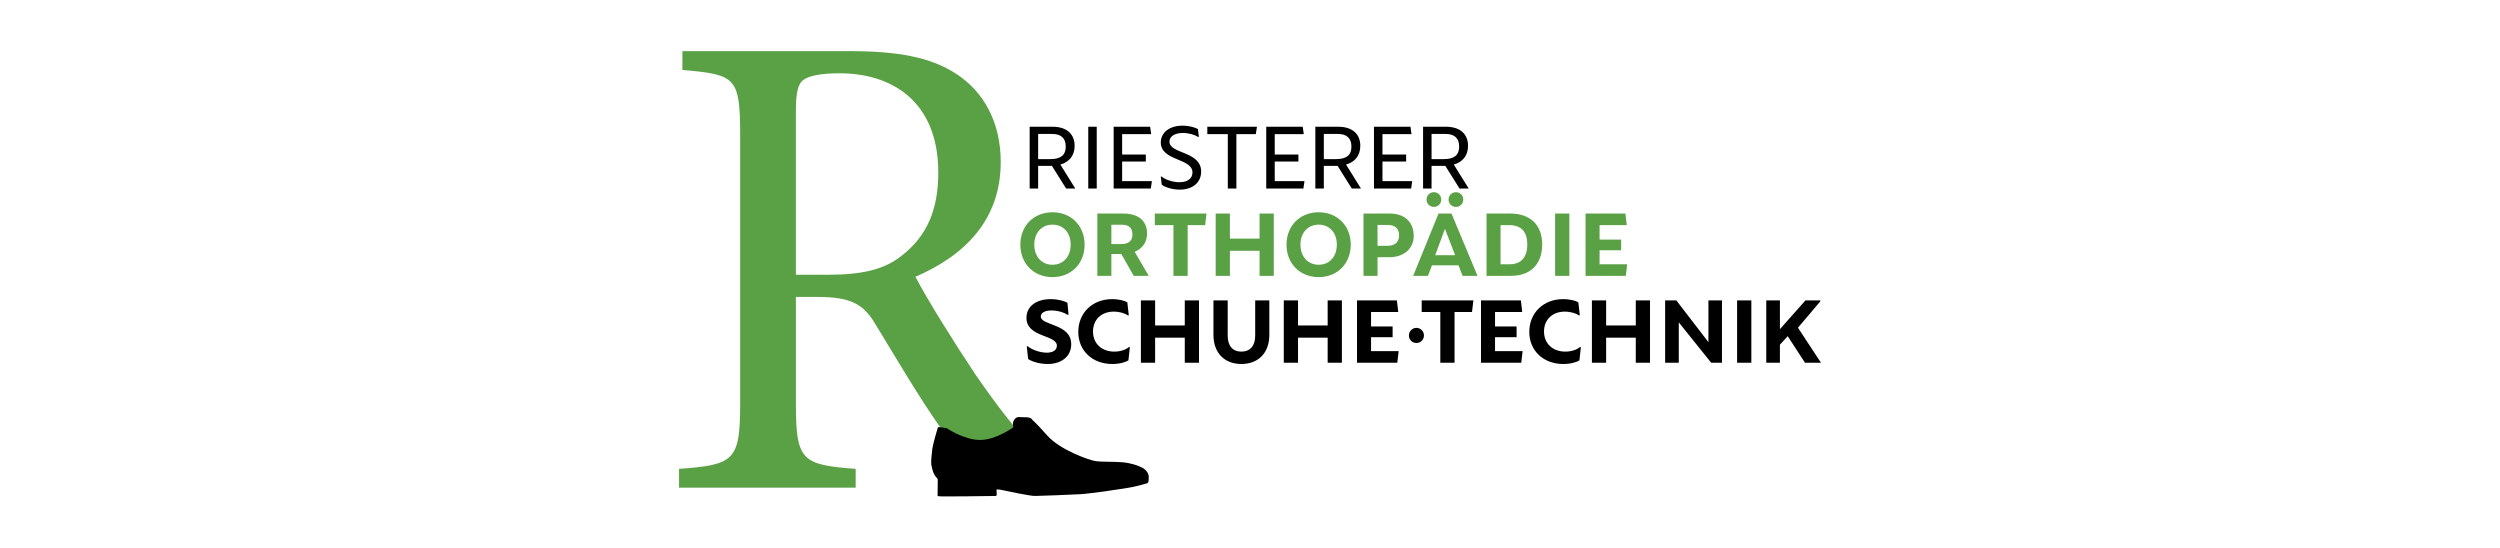
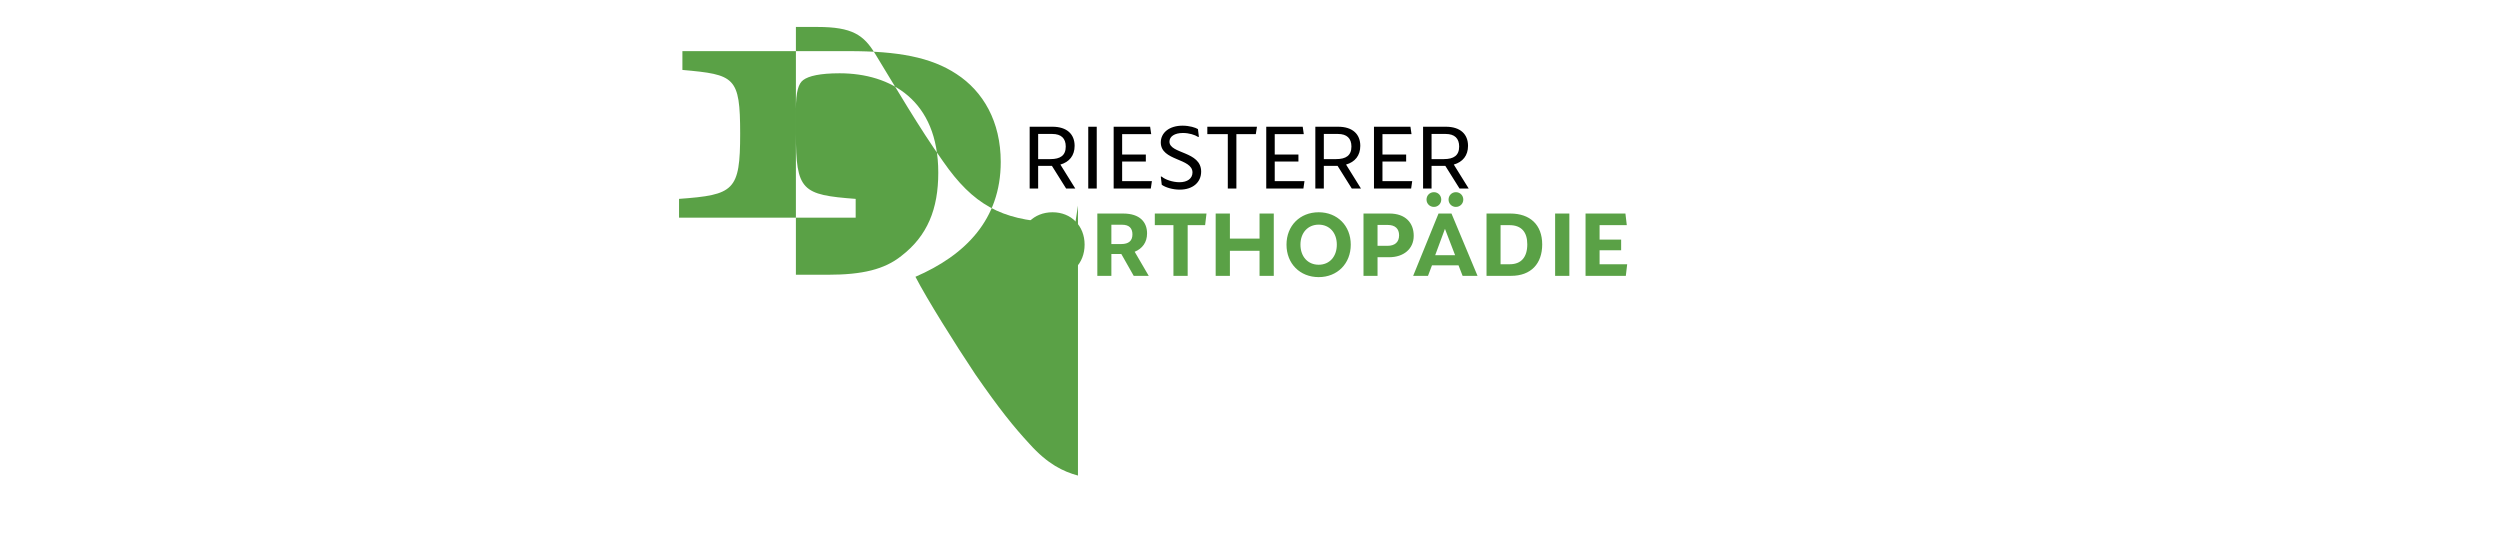
<svg xmlns="http://www.w3.org/2000/svg" id="Ebene_1" viewBox="0 0 347 76">
  <defs>
    <style>.cls-1{fill:#5aa146;}</style>
  </defs>
-   <path class="cls-1" d="M110.47,38.137V15.206c0-2.517.373-3.635,1.026-4.102.746-.559,2.33-.932,5.034-.932,7.084,0,13.702,3.728,13.702,13.795,0,5.033-1.491,8.763-5.127,11.559-2.33,1.864-5.407,2.609-10.16,2.609h-4.475ZM149.621,66.009c-2.051-.56-4.195-1.584-6.712-4.381-2.237-2.424-4.195-4.847-7.55-9.695-2.797-4.195-6.712-10.44-8.296-13.516,6.898-2.983,11.839-7.924,11.839-15.94,0-5.593-2.424-9.788-6.153-12.211-3.542-2.331-8.11-3.17-14.914-3.17h-23.118v2.61c7.271.653,8.016.932,8.016,8.856v37.473c0,7.923-.839,8.483-8.483,9.042v2.609h24.516v-2.609c-7.458-.56-8.296-1.119-8.296-9.042v-14.821h2.984c4.846,0,6.432,1.118,8.016,3.728,2.797,4.568,6.153,10.347,9.414,14.914,4.195,6.059,8.11,8.11,15.102,8.483,1.118.093,2.144.093,3.262.093l.373-2.423Z" />
-   <path d="M130.381,59.287l-.199.022s-.654,2.165-.776,2.976c-.087.58-.195,1.851-.146,2.168.049.316.217,1.096.463,1.485.247.39.438.463.438.658s-.024,2.242-.024,2.242c0,0-.129-.064.119.036.203.082,7.971-.036,7.971-.036l.118-.101-.021-.728v-.074s.195-.048.95.122c.755.171,3.704.78,4.361.78.658,0,4.995-.171,6.335-.244,1.34-.073,6.677-.852,7.359-1.024.682-.171,1.949-.438,2.022-.584.073-.146.104-.511.097-.829-.007-.365-.292-.926-.901-1.242-.608-.316-1.608-.657-2.777-.755-1.17-.097-2.851-.024-3.777-.17-.747-.118-4.824-1.486-6.651-3.557-1.827-2.071-2.096-2.145-2.168-2.291-.073-.146-.467-.224-.687-.224h-.261c-.609,0-.904-.092-1.148.054-.243.146-.365.341-.462.634-.062.184.024.706.024.706,0,0-2.363,1.754-4.605,1.754-2.242,0-4.63-1.632-4.63-1.632-.292-.072-1.023-.146-1.023-.146" />
+   <path class="cls-1" d="M110.47,38.137V15.206c0-2.517.373-3.635,1.026-4.102.746-.559,2.33-.932,5.034-.932,7.084,0,13.702,3.728,13.702,13.795,0,5.033-1.491,8.763-5.127,11.559-2.33,1.864-5.407,2.609-10.16,2.609h-4.475ZM149.621,66.009c-2.051-.56-4.195-1.584-6.712-4.381-2.237-2.424-4.195-4.847-7.55-9.695-2.797-4.195-6.712-10.44-8.296-13.516,6.898-2.983,11.839-7.924,11.839-15.94,0-5.593-2.424-9.788-6.153-12.211-3.542-2.331-8.11-3.17-14.914-3.17h-23.118v2.61c7.271.653,8.016.932,8.016,8.856c0,7.923-.839,8.483-8.483,9.042v2.609h24.516v-2.609c-7.458-.56-8.296-1.119-8.296-9.042v-14.821h2.984c4.846,0,6.432,1.118,8.016,3.728,2.797,4.568,6.153,10.347,9.414,14.914,4.195,6.059,8.11,8.11,15.102,8.483,1.118.093,2.144.093,3.262.093l.373-2.423Z" />
  <path class="cls-1" d="M220.074,29.639v8.648h5.59l.189-1.61h-3.83v-1.936h2.991v-1.488h-2.991v-2.003h3.776l-.19-1.611h-5.535ZM215.851,38.287h1.976v-8.649h-1.976v8.649ZM209.564,36.677h-1.286v-5.427h1.232c1.692,0,2.477.988,2.477,2.666,0,1.786-.853,2.761-2.423,2.761M209.646,29.639h-3.316v8.648h3.411c2.761,0,4.317-1.691,4.317-4.357,0-2.761-1.719-4.291-4.412-4.291M200.559,31.763l1.408,3.655h-2.761l1.353-3.655ZM199.667,29.639l-3.52,8.648h2.058l.555-1.461h3.681l.568,1.461h2.071l-3.614-8.648h-1.8ZM202.075,26.675c-.568,0-1.015.446-1.015,1.028,0,.569.447,1.016,1.015,1.016.582,0,1.029-.447,1.029-1.016,0-.582-.447-1.028-1.029-1.028M199.03,26.675c-.582,0-1.028.446-1.028,1.028,0,.569.446,1.016,1.028,1.016.568,0,1.015-.447,1.015-1.016,0-.582-.447-1.028-1.015-1.028M191.202,34.119v-2.896h1.421c1.029,0,1.571.528,1.571,1.435,0,.961-.596,1.462-1.611,1.462h-1.381ZM189.253,38.287h1.949v-2.585h1.624c1.976,0,3.398-1.137,3.398-2.978,0-1.8-1.151-3.086-3.371-3.086h-3.6v8.648ZM183.034,36.745c-1.503,0-2.531-1.124-2.531-2.789,0-1.651,1.028-2.775,2.531-2.775,1.502,0,2.517,1.124,2.517,2.775,0,1.665-1.015,2.789-2.517,2.789M183.034,38.464c2.585,0,4.452-1.868,4.452-4.507,0-2.626-1.868-4.494-4.452-4.494-2.599,0-4.467,1.868-4.467,4.494,0,2.64,1.869,4.507,4.467,4.507M174.825,29.639v3.478h-4.114v-3.478h-1.976v8.648h1.976v-3.478h4.114v3.478h1.976v-8.648h-1.976ZM167.462,29.639h-7.174v1.611h2.585v7.037h1.976v-7.037h2.422l.19-1.611ZM154.258,31.195h1.502c.948,0,1.422.461,1.422,1.34,0,.894-.528,1.339-1.543,1.339h-1.381v-2.68ZM159.443,38.287l-1.949-3.342c1.055-.433,1.719-1.299,1.719-2.545,0-1.571-1.001-2.761-3.316-2.761h-3.587v8.648h1.949v-3.032h1.381l1.719,3.032h2.085ZM146.09,36.745c-1.502,0-2.531-1.124-2.531-2.789,0-1.651,1.029-2.775,2.531-2.775s2.517,1.124,2.517,2.775c0,1.665-1.015,2.789-2.517,2.789M146.09,38.464c2.585,0,4.453-1.868,4.453-4.507,0-2.626-1.869-4.494-4.453-4.494-2.599,0-4.466,1.868-4.466,4.494,0,2.64,1.868,4.507,4.466,4.507" />
  <path d="M198.7,18.593h1.963c1.232,0,1.869.608,1.869,1.746,0,1.244-.758,1.745-2.125,1.745h-1.706v-3.491ZM203.857,26.172l-2.07-3.33c1.232-.352,1.976-1.245,1.976-2.599,0-1.597-1.043-2.653-3.087-2.653h-3.153v8.582h1.177v-3.153h1.909l1.976,3.153h1.272ZM190.708,17.591v8.582h5.157l.149-1.029h-4.128v-2.72h3.288v-.975h-3.288v-2.829h4.033l-.149-1.029h-5.062ZM183.747,18.593h1.963c1.232,0,1.868.608,1.868,1.746,0,1.244-.758,1.745-2.125,1.745h-1.705v-3.491ZM188.904,26.172l-2.071-3.33c1.232-.352,1.976-1.245,1.976-2.599,0-1.597-1.043-2.653-3.086-2.653h-3.154v8.582h1.178v-3.153h1.908l1.976,3.153h1.273ZM175.755,17.591v8.582h5.157l.149-1.029h-4.128v-2.72h3.289v-.975h-3.289v-2.829h4.033l-.149-1.029h-5.062ZM174.465,17.591h-6.889v1.029h2.843v7.553h1.191v-7.553h2.694l.163-1.029ZM163.756,26.321c1.774,0,2.964-.988,2.964-2.504,0-2.855-4.399-2.436-4.399-4.155,0-.717.704-1.205,1.868-1.205.852,0,1.665.258,2.098.542h.122l-.136-1.083c-.338-.203-1.15-.474-2.138-.474-1.855,0-3.018.989-3.018,2.328,0,2.599,4.399,2.153,4.399,4.169,0,.839-.717,1.353-1.8,1.353-.961,0-2.004-.365-2.477-.785h-.122l.135,1.137c.501.365,1.488.677,2.504.677M154.576,17.591v8.582h5.157l.149-1.029h-4.129v-2.72h3.289v-.975h-3.289v-2.829h4.034l-.149-1.029h-5.062ZM151.049,26.172h1.178v-8.582h-1.178v8.582ZM144.095,18.593h1.963c1.232,0,1.868.608,1.868,1.746,0,1.244-.757,1.745-2.124,1.745h-1.706v-3.491ZM149.252,26.172l-2.07-3.33c1.232-.352,1.975-1.245,1.975-2.599,0-1.597-1.042-2.653-3.086-2.653h-3.154v8.582h1.178v-3.153h1.909l1.976,3.153h1.272Z" />
-   <path d="M252.75,50.346l-3.193-4.858,3.099-3.655v-.135h-2.058l-3.546,3.993v-3.993h-1.895v8.648h1.895v-2.504l1.083-1.178,2.396,3.681h2.219ZM241.11,50.346h1.976v-8.649h-1.976v8.649ZM231.12,50.346h1.895v-5.603l4.494,5.603h1.502v-8.648h-1.881v5.793l-4.453-5.793h-1.556v8.648ZM227.046,41.698v3.478h-4.114v-3.478h-1.976v8.648h1.976v-3.478h4.114v3.478h1.976v-8.648h-1.976ZM216.95,41.521c-2.707,0-4.684,1.895-4.684,4.548,0,2.612,1.963,4.453,4.71,4.453,1.083,0,1.895-.27,2.247-.501l.204-1.841h-.149c-.379.339-1.11.623-2.018.623-1.746,0-2.95-1.124-2.95-2.789,0-1.637,1.15-2.761,2.883-2.761.826,0,1.571.244,1.936.514h.149l-.204-1.8c-.284-.189-1.069-.447-2.124-.447M205.561,41.698v8.648h5.59l.19-1.61h-3.83v-1.936h2.991v-1.488h-2.991v-2.003h3.775l-.189-1.611h-5.536ZM204.505,41.698h-7.174v1.611h2.585v7.037h1.976v-7.037h2.423l.189-1.611ZM196.602,47.607c.574,0,1.044-.463,1.044-1.05,0-.574-.469-1.05-1.044-1.05-.581,0-1.045.476-1.045,1.05,0,.588.463,1.05,1.045,1.05M188.354,41.698v8.648h5.59l.189-1.61h-3.83v-1.936h2.992v-1.488h-2.992v-2.003h3.776l-.189-1.611h-5.536ZM184.279,41.698v3.478h-4.114v-3.478h-1.976v8.648h1.976v-3.478h4.114v3.478h1.976v-8.648h-1.976ZM172.299,50.522c2.396,0,3.884-1.583,3.884-4.02v-4.804h-1.962v4.913c0,1.367-.691,2.193-1.922,2.193-1.218,0-1.895-.826-1.895-2.193v-4.913h-1.976v4.804c0,2.437,1.489,4.02,3.871,4.02M164.446,41.698v3.478h-4.115v-3.478h-1.975v8.648h1.975v-3.478h4.115v3.478h1.975v-8.648h-1.975ZM154.349,41.521c-2.706,0-4.683,1.895-4.683,4.548,0,2.612,1.963,4.453,4.71,4.453,1.083,0,1.895-.27,2.247-.501l.203-1.841h-.149c-.379.339-1.11.623-2.017.623-1.746,0-2.95-1.124-2.95-2.789,0-1.637,1.15-2.761,2.883-2.761.825,0,1.57.244,1.935.514h.149l-.203-1.8c-.284-.189-1.069-.447-2.125-.447M145.424,50.522c1.881,0,3.262-1.029,3.262-2.748,0-2.883-4.223-2.558-4.223-3.844,0-.542.623-.839,1.476-.839.906,0,1.76.284,2.233.595h.149l-.163-1.665c-.378-.217-1.245-.501-2.328-.501-1.989,0-3.356.989-3.356,2.599,0,2.748,4.222,2.314,4.222,3.871,0,.636-.608.961-1.393.961-.894,0-2.044-.379-2.64-.88h-.149l.19,1.76c.622.419,1.732.69,2.72.69" />
</svg>